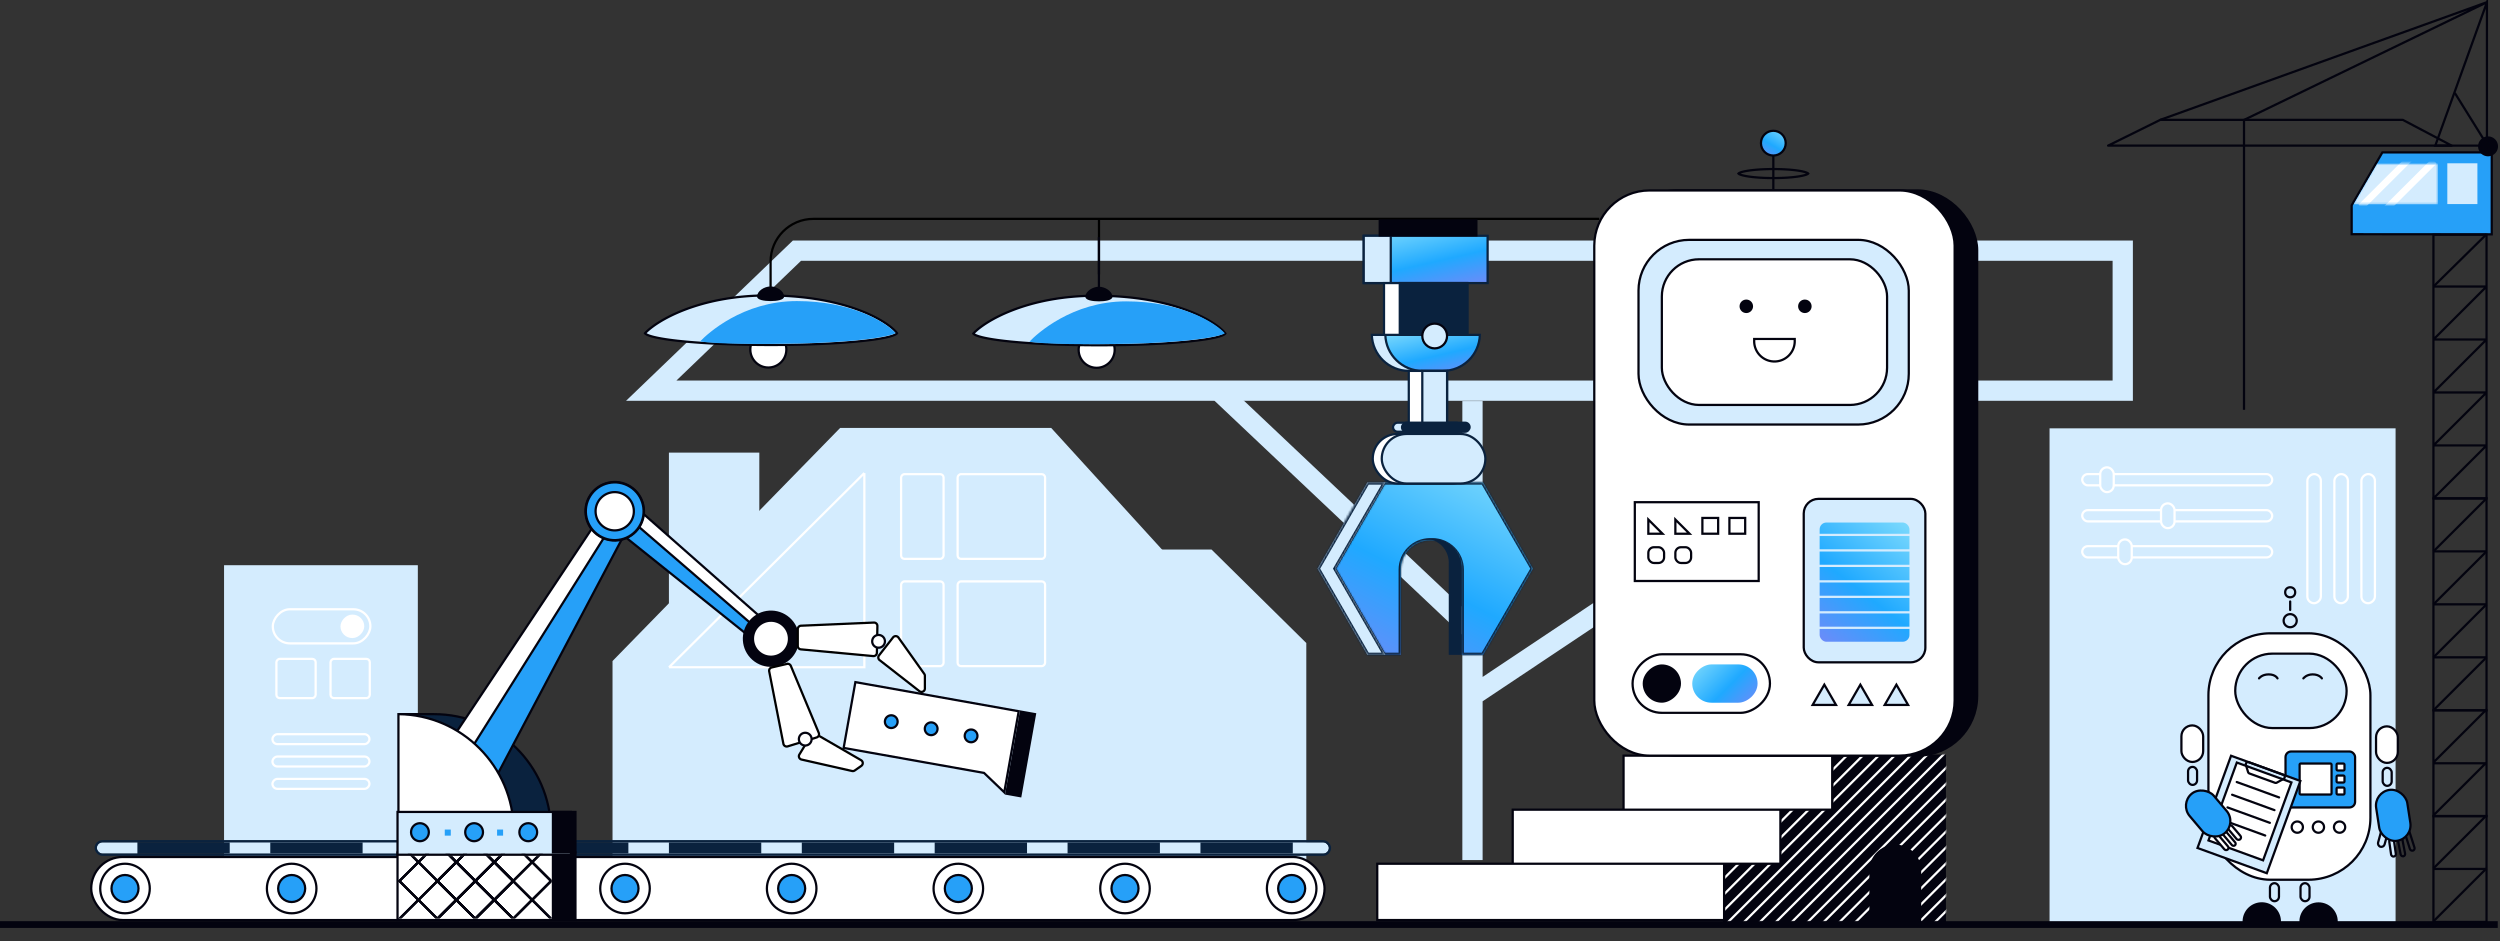
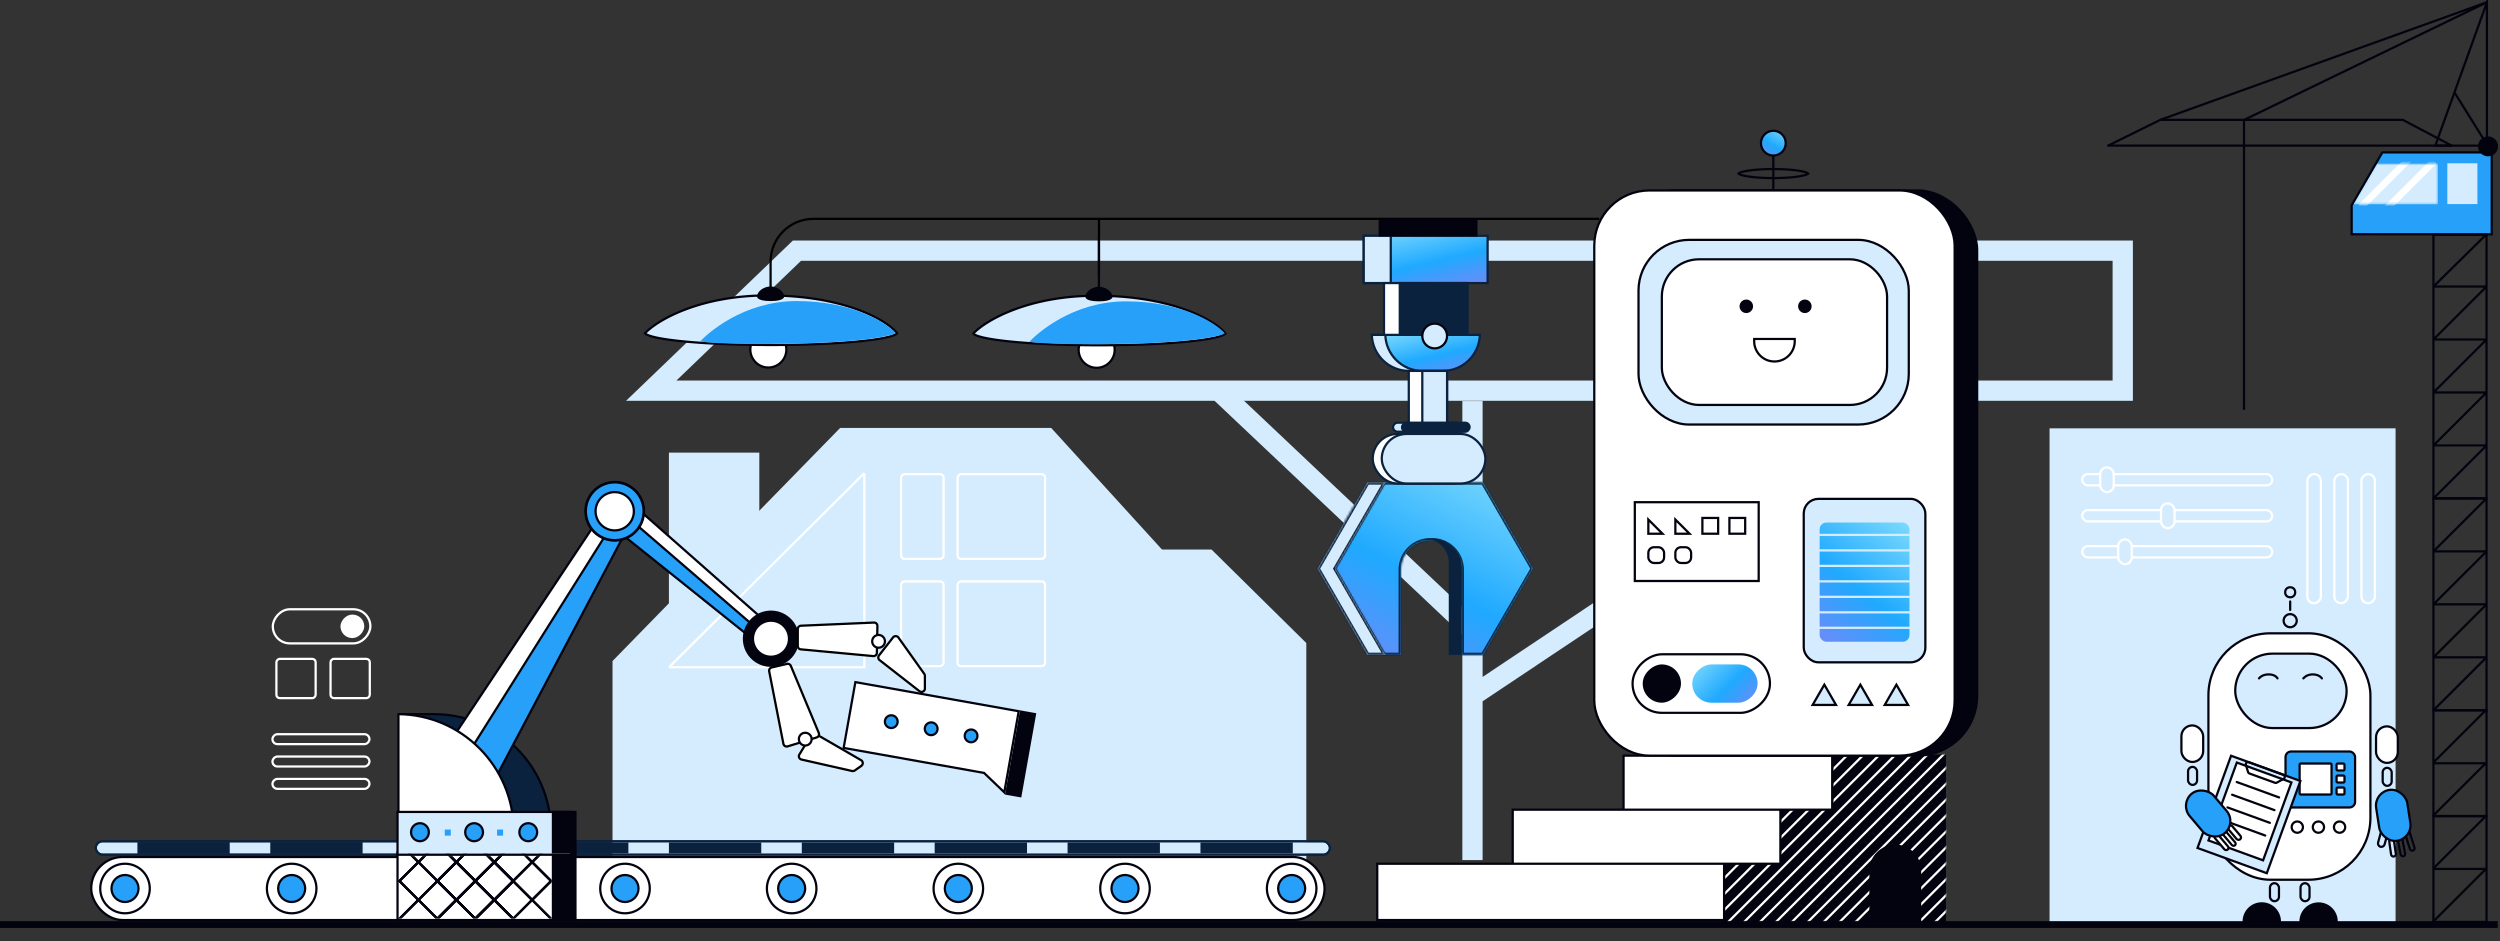
<svg xmlns="http://www.w3.org/2000/svg" width="1110" height="418" fill="none">
  <rect width="100%" height="100%" fill="#333333" stroke="none" />
  <path fill="#D4ECFE" d="M297 200.964h40.137v74.867H297z" />
  <path fill="#D4ECFE" d="m497.963 254.754 21.974-6.359L466.728 190h-93.703L271.963 293.5V397h226z" />
  <path stroke="#fff" d="m383.773 210.031-86.726 86.223M383.773 210.031v86.223H297" />
  <path fill="#D4ECFE" d="M495.852 244h42.073l42.074 41.503v115.509h-84.147z" />
  <path stroke="#D4ECFE" stroke-width="9" d="M653.782 178.079v101.9m0 101.9v-101.9m0 0L542.219 174.565m111.563 134.403 202.043-134.842" />
-   <path fill="#D4ECFE" d="M185.52 250.953H99.481V405h86.039z" />
  <rect width="43.059" height="4.414" x="-.5" y=".5" stroke="#fff" rx="2.207" transform="matrix(-1 0 0 1 163.531 325.481)" />
  <rect width="43.059" height="4.414" x="-.5" y=".5" stroke="#fff" rx="2.207" transform="matrix(-1 0 0 1 163.531 335.407)" />
  <rect width="43.059" height="4.414" x="-.5" y=".5" stroke="#fff" rx="2.207" transform="matrix(-1 0 0 1 163.531 345.333)" />
  <rect width="17.425" height="17.425" x="-.5" y=".5" stroke="#fff" rx="1.5" transform="matrix(-1 0 0 1 163.684 292.044)" />
  <rect width="38.837" height="37.609" x="-.5" y=".5" stroke="#fff" rx="1.5" transform="matrix(-1 0 0 1 463.52 257.645)" />
  <rect width="18.861" height="37.609" x="-.5" y=".5" stroke="#fff" rx="1.5" transform="matrix(-1 0 0 1 418.449 257.645)" />
  <rect width="38.837" height="37.609" x="-.5" y=".5" stroke="#fff" rx="1.5" transform="matrix(-1 0 0 1 463.52 210.031)" />
  <rect width="18.861" height="37.609" x="-.5" y=".5" stroke="#fff" rx="1.5" transform="matrix(-1 0 0 1 418.449 210.031)" />
  <rect width="17.425" height="17.425" x="-.5" y=".5" stroke="#fff" rx="1.5" transform="matrix(-1 0 0 1 139.648 292.044)" />
  <rect width="43.325" height="15.146" x="-.5" y=".5" stroke="#fff" rx="7.573" transform="matrix(-1 0 0 1 163.949 270.015)" />
  <rect width="10.57" height="10.414" fill="#fff" rx="5.207" transform="matrix(-1 0 0 1 161.734 272.881)" />
  <path fill="#D4ECFE" d="M910 190.169h153.641V410H910z" />
  <rect width="57.331" height="6" x="1024.46" y="267.831" stroke="#fff" rx="3" transform="rotate(-90 1024.46 267.831)" />
  <rect width="57.331" height="6" x="1036.46" y="267.831" stroke="#fff" rx="3" transform="rotate(-90 1036.46 267.831)" />
  <rect width="57.331" height="6" x="1048.46" y="267.831" stroke="#fff" rx="3" transform="rotate(-90 1048.46 267.831)" />
  <rect width="547.605" height="28" x="40.5" y="380.5" fill="#fff" stroke="#03030F" rx="14" />
  <circle cx="55.5" cy="394.5" r="11" fill="#fff" stroke="#03030F" />
  <circle cx="55.5" cy="394.5" r="6" fill="#26A0F8" stroke="#03030F" />
  <circle cx="129.5" cy="394.5" r="11" fill="#fff" stroke="#03030F" />
  <circle cx="129.5" cy="394.5" r="6" fill="#26A0F8" stroke="#03030F" />
  <circle cx="203.5" cy="394.5" r="11" fill="#fff" stroke="#03030F" />
-   <circle cx="203.5" cy="394.5" r="6" fill="#fff" stroke="#03030F" />
  <circle cx="277.5" cy="394.5" r="11" fill="#fff" stroke="#03030F" />
  <circle cx="277.5" cy="394.5" r="6" fill="#26A0F8" stroke="#03030F" />
  <circle cx="351.5" cy="394.5" r="11" fill="#fff" stroke="#03030F" />
  <circle cx="351.5" cy="394.5" r="6" fill="#26A0F8" stroke="#03030F" />
  <circle cx="425.5" cy="394.5" r="11" fill="#fff" stroke="#03030F" />
  <circle cx="425.5" cy="394.5" r="6" fill="#26A0F8" stroke="#03030F" />
  <circle cx="499.5" cy="394.5" r="11" fill="#fff" stroke="#03030F" />
  <circle cx="499.5" cy="394.5" r="6" fill="#26A0F8" stroke="#03030F" />
  <circle cx="573.5" cy="394.5" r="11" fill="#fff" stroke="#03030F" />
  <circle cx="573.5" cy="394.5" r="6" fill="#26A0F8" stroke="#03030F" />
  <path stroke="#D4ECFE" stroke-width="9" d="m289.144 173.457 64.694-62.154H942.5v62.154H289.144Z" />
  <path stroke="#000" d="M710.033 97.18h-222.08m-145.812 31.247V116.18c0-10.494 8.506-19 19-19h126.812m0 0v24.597" />
  <path fill="#03030F" stroke="#03030F" d="M813.998 359.049V335.5H863.5V409h-98v-25.403h24.449v-24.048h24.049z" />
  <mask id="a" width="99" height="75" x="765" y="335" maskUnits="userSpaceOnUse" style="mask-type:alpha">
    <path fill="#000" stroke="#000" d="M813.998 359.049V335.5H863.5V409h-98v-25.403h24.449v-24.048h24.049z" />
  </mask>
  <g stroke="#fff" mask="url(#a)">
    <path d="m830.219 296.961-99.702 99.702M833.754 300.497l-99.702 99.702M837.289 304.032l-99.702 99.702M840.824 307.568l-99.702 99.702M844.359 311.103l-99.702 99.702M847.895 314.639l-99.703 99.702M851.434 318.174l-99.702 99.702M854.969 321.71l-99.702 99.702M858.504 325.245l-99.702 99.702M862.039 328.781l-99.702 99.702M865.574 332.316l-99.702 99.702M869.109 335.852l-99.702 99.702M872.645 339.387l-99.703 99.703M876.18 342.923l-99.702 99.702M879.715 346.458l-99.702 99.703M883.25 349.994l-99.702 99.702M886.789 353.53l-99.702 99.702M890.324 357.065l-99.702 99.702M893.859 360.601l-99.702 99.702M897.395 364.136l-99.703 99.702M900.93 367.672l-99.702 99.702M904.465 371.207l-99.702 99.702M908 374.743l-99.702 99.702M911.535 378.278l-99.702 99.702M915.07 381.814l-99.702 99.702M918.605 385.349l-99.702 99.702M922.145 388.885l-99.703 99.702M925.68 392.42l-99.702 99.702M929.215 395.956l-99.702 99.702M932.75 399.491l-99.702 99.703M936.285 403.027l-99.702 99.702M939.82 406.562l-99.702 99.703" />
  </g>
  <path fill="#fff" stroke="#03030F" d="M720.859 335.5h92.643v24h-92.643zM671.648 359.5h118.85v24h-118.85zM611.5 383.5h154v25h-154z" />
  <path fill="#03030F" d="M0 409h1109v3H0z" />
  <g clip-path="url(#b)">
    <rect width="547" height="5" x="43" y="374" fill="#0A223E" rx="2.5" />
    <path fill="#D4ECFE" d="M43 374h18v5H43zM102 374h18v5h-18zM161 374h18v5h-18zM220 374h18v5h-18zM279 374h18v5h-18zM338 374h18v5h-18zM397 374h18v5h-18zM456 374h18v5h-18zM515 374h18v5h-18zM574 374h18v5h-18z" />
  </g>
  <rect width="548" height="6" x="42.5" y="373.5" stroke="#0A223E" rx="3" />
  <path fill="#0A223E" stroke="#03030F" d="M177.438 317.084h15.258c28.513 0 51.658 22.98 51.927 51.429h-67.185z" />
  <path fill="#fff" stroke="#03030F" d="m272.624 228.676 5.97-6.77 68.586 60.477-5.97 6.77z" />
  <path fill="#26A0F8" stroke="#03030F" d="m340.978 289.205-71.393-57.218 4.989-5.903 69.417 59.881z" />
  <circle cx="342.315" cy="283.592" r="12" fill="#03030F" stroke="#03030F" transform="rotate(-48.595 342.315 283.592)" />
  <circle cx="342.314" cy="283.592" r="8" fill="#fff" stroke="#03030F" transform="rotate(-48.595 342.314 283.592)" />
  <path fill="#fff" stroke="#03030F" d="m208.739 366.879-27.474-9.64 85.439-128.43 7.671 4.825z" />
  <path fill="#26A0F8" stroke="#03030F" d="m278.164 235.502-68.448 129.452-19.258-2.694 79.73-126.758z" />
  <circle cx="272.935" cy="227" r="13" fill="#fff" stroke="#03030F" transform="rotate(-57.83 272.935 227)" />
  <circle cx="272.938" cy="227.001" r="12.823" fill="#26A0F8" stroke="#03030F" transform="rotate(-57.83 272.938 227.001)" />
  <circle cx="272.936" cy="227" r="8.5" fill="#fff" stroke="#03030F" transform="rotate(-57.83 272.936 227)" />
  <path fill="#fff" stroke="#03030F" d="M176.906 317.087c28.147.269 50.919 23.271 51.185 51.426h-51.185zM410.844 338.531l-36.262-6.462 5.205-29.206 72.523 12.925-5.293 29.698-1.123 6.3-8.868-8.503-.109-.105-.149-.027z" />
  <path fill="#03030F" stroke="#03030F" d="m453.295 315.964 6.235 1.111-6.492 36.425-6.235-1.11z" />
  <circle cx="395.72" cy="320.417" r="2.833" fill="#26A0F8" stroke="#03030F" transform="rotate(10.105 395.72 320.417)" />
  <circle cx="413.439" cy="323.575" r="2.833" fill="#26A0F8" stroke="#03030F" transform="rotate(10.105 413.439 323.575)" />
  <circle cx="431.162" cy="326.733" r="2.833" fill="#26A0F8" stroke="#03030F" transform="rotate(10.105 431.162 326.733)" />
  <path fill="#fff" stroke="#03030F" d="M176.5 378.5h77v30h-77z" />
  <path fill="#03030F" stroke="#03030F" d="M245.5 378.5h10v30h-10z" />
  <path fill="#D4ECFE" stroke="#03030F" d="M176.5 360.5h77v19h-77z" />
  <path fill="#26A0F8" stroke="#03030F" d="M190.406 369.5c0 2.214-1.775 4-3.953 4s-3.953-1.786-3.953-4 1.775-4 3.953-4 3.953 1.786 3.953 4ZM214.453 369.5c0 2.214-1.775 4-3.953 4s-3.953-1.786-3.953-4 1.775-4 3.953-4 3.953 1.786 3.953 4ZM238.5 369.5c0 2.214-1.775 4-3.953 4s-3.953-1.786-3.953-4 1.775-4 3.953-4 3.953 1.786 3.953 4Z" />
  <path fill="#26A0F8" d="M197.477 368.322h2.672v2.7h-2.672zM220.703 368.322h2.672v2.7h-2.672z" />
  <mask id="c" width="71" height="29" x="175" y="379" maskUnits="userSpaceOnUse" style="mask-type:alpha">
    <path fill="#26A0F8" stroke="#0A223E" stroke-miterlimit="10" stroke-width="1.07" d="M245 380h-68.59v27.4H245z" />
  </mask>
  <g stroke="#03030F" stroke-miterlimit="10" mask="url(#c)">
    <path d="m236.253 365.974-8.429 8.407 8.429 8.407 8.428-8.407z" />
    <path d="m219.436 365.974-8.428 8.407 8.428 8.407 8.429-8.407z" />
    <path d="m202.6 365.976-8.428 8.407 8.428 8.407 8.429-8.407zM236.253 382.762l-8.429 8.407 8.429 8.408 8.428-8.408z" />
    <path d="m219.436 382.762-8.428 8.407 8.428 8.408 8.429-8.408z" />
    <path d="m202.6 382.764-8.428 8.407 8.428 8.407 8.429-8.407zM236.253 365.977l-8.429 8.407 8.429 8.408 8.428-8.408z" />
    <path d="m219.436 365.977-8.428 8.407 8.428 8.408 8.429-8.408z" />
-     <path d="m202.6 365.977-8.428 8.407 8.428 8.407 8.429-8.407zM236.253 399.547l-8.429 8.408 8.429 8.407 8.428-8.407z" />
    <path d="m219.436 399.547-8.428 8.408 8.428 8.407 8.429-8.407z" />
    <path d="m202.6 399.549-8.428 8.407 8.428 8.408 8.429-8.408zM236.253 382.762l-8.429 8.407 8.429 8.408 8.428-8.408z" />
    <path d="m219.436 382.762-8.428 8.407 8.428 8.408 8.429-8.408z" />
    <path d="m202.6 382.762-8.428 8.407 8.428 8.407 8.429-8.407zM236.253 365.975l-8.429 8.407 8.429 8.408 8.428-8.408z" />
    <path d="m219.436 365.975-8.428 8.407 8.428 8.408 8.429-8.408z" />
    <path d="m202.6 365.975-8.428 8.407 8.428 8.408 8.429-8.408zM236.253 399.547l-8.429 8.408 8.429 8.407 8.428-8.407z" />
    <path d="m219.436 399.549-8.428 8.407 8.428 8.407 8.429-8.407z" />
    <path d="m202.6 399.547-8.428 8.407 8.428 8.408 8.429-8.408zM236.253 382.762l-8.429 8.407 8.429 8.407 8.428-8.407z" />
    <path d="m219.436 382.762-8.428 8.407 8.428 8.407 8.429-8.407z" />
    <path d="m202.6 382.762-8.428 8.407 8.428 8.407 8.429-8.407zM236.253 399.547l-8.429 8.408 8.429 8.407 8.428-8.407z" />
    <path d="m219.436 399.547-8.428 8.408 8.428 8.407 8.429-8.407z" />
    <path d="m202.6 399.547-8.428 8.408 8.428 8.407 8.429-8.407zM219.428 365.975 211 374.382l8.428 8.408 8.429-8.408z" />
    <path d="m202.608 365.977-8.428 8.407 8.428 8.408 8.428-8.408z" />
    <path d="m185.776 365.979-8.428 8.407 8.428 8.407 8.428-8.407zM219.428 382.762 211 391.169l8.428 8.408 8.429-8.408z" />
    <path d="m202.608 382.762-8.428 8.407 8.428 8.408 8.428-8.408z" />
    <path d="m185.776 382.764-8.428 8.407 8.428 8.407 8.428-8.407zM219.428 365.977 211 374.384l8.428 8.408 8.429-8.408z" />
    <path d="m202.608 365.977-8.428 8.407 8.428 8.408 8.428-8.408z" />
    <path d="m185.776 365.977-8.428 8.407 8.428 8.407 8.428-8.407zM219.428 399.547 211 407.955l8.428 8.407 8.429-8.407z" />
    <path d="m202.608 399.547-8.428 8.408 8.428 8.407 8.428-8.407z" />
    <path d="m185.776 399.549-8.428 8.407 8.428 8.408 8.428-8.408zM219.428 382.762 211 391.169l8.428 8.408 8.429-8.408z" />
    <path d="m202.608 382.762-8.428 8.407 8.428 8.408 8.428-8.408z" />
    <path d="m185.776 382.762-8.428 8.407 8.428 8.407 8.428-8.407zM219.428 365.975 211 374.382l8.428 8.408 8.429-8.408z" />
    <path d="m202.608 365.975-8.428 8.407 8.428 8.408 8.428-8.408z" />
    <path d="m185.776 365.975-8.428 8.407 8.428 8.408 8.428-8.408zM219.428 399.547 211 407.955l8.428 8.407 8.429-8.407z" />
    <path d="m202.608 399.547-8.428 8.408 8.428 8.407 8.428-8.407z" />
    <path d="m185.776 399.547-8.428 8.407 8.428 8.408 8.428-8.408zM219.428 382.762 211 391.169l8.428 8.407 8.429-8.407z" />
    <path d="m202.608 382.762-8.428 8.407 8.428 8.407 8.428-8.407z" />
    <path d="m185.776 382.762-8.428 8.407 8.428 8.407 8.428-8.407zM219.428 399.547 211 407.955l8.428 8.407 8.429-8.407z" />
    <path d="m202.608 399.547-8.428 8.408 8.428 8.407 8.428-8.407z" />
    <path d="m185.776 399.547-8.428 8.408 8.428 8.407 8.428-8.407z" />
  </g>
  <path fill="#03030F" stroke="#03030F" d="M245.5 360.5h10v18h-10z" />
  <path fill="#26A0F8" stroke="#03030F" d="M1044.14 91.161v12.831l62.19.053V67.656h-48.55z" />
  <mask id="d" width="39" height="19" x="1044" y="72" maskUnits="userSpaceOnUse" style="mask-type:alpha">
    <path fill="#BBE4FF" d="m1044.61 90.714 10.43-18.107h27.41v18.107z" />
  </mask>
  <g mask="url(#d)">
    <path fill="#D4ECFE" d="m1044.98 90.714 10.52-18.107h26.95v18.107z" />
    <path fill="#fff" d="m1081.89 72.573-2.14-2.133-21.93 21.876 2.14 2.132zM1071.2 71.153l-2.14-2.133-21.93 21.876 2.14 2.132z" />
  </g>
  <path fill="#D4ECFE" d="M1099.97 72.5h-13.36v18.106h13.36z" />
  <path stroke="#03030F" stroke-linejoin="round" d="M1088.53 64.654H936l23.131-11.43h107.719z" />
  <path stroke="#03030F" stroke-miterlimit="10" d="m1104.65 64.92-14.74-23.698M1104.02 291.845h-23.57v23.513h23.57zM1104.02 268.323h-23.57v23.514h23.57zM1104.02 385.818h-23.57v23.514h23.57zM1104.02 244.809h-23.57v23.513h23.57zM1104.02 362.304h-23.57v23.513h23.57zM1080.45 127.218l23.57-23.214M1104.02 221.29h-23.57v23.514h23.57z" />
  <path stroke="#03030F" stroke-miterlimit="10" d="M1104.02 338.88h-23.57v23.514h23.57zM1104.02 197.776h-23.57v23.514h23.57zM1104.02 315.358h-23.57v23.514h23.57zM1104.02 174.26h-23.57v23.514h23.57zM1104.02 150.74h-23.57v23.514h23.57zM1104.02 127.227h-23.57v23.513h23.57zM1104.02 104.227h-23.57v23h23.57zM1080.45 150.738l23.57-23.521M1080.45 174.254l23.57-23.514M1080.45 197.774l23.57-23.521M1080.45 221.29l23.57-23.514M1080.45 244.811l23.57-23.514M1080.45 338.514 1104.02 315M1080.45 268.33l23.57-23.521M1080.45 362.033l23.57-23.521M1080.45 291.845l23.57-23.514M1080.45 385.548l23.57-23.514M1080.45 315.358l23.57-23.513M1080.45 409.062l23.57-23.514M959.172 53.203 1104.1 1M1104.2 1 996.34 53.245v128.703M1104.2 1v63.656h-22.93z" />
  <path fill="#03030F" stroke="#03030F" stroke-miterlimit="10" d="M1104.69 68.903c2.17 0 3.93-1.756 3.93-3.923a3.927 3.927 0 0 0-3.93-3.922 3.92 3.92 0 0 0-3.92 3.922 3.92 3.92 0 0 0 3.92 3.923Z" />
  <path fill="#03030F" d="M830 386.5c0-6.351 5.149-11.5 11.5-11.5s11.5 5.149 11.5 11.5V410h-23z" />
  <circle cx="341.141" cy="155.18" r="8" fill="#fff" stroke="#03030F" />
  <path fill="#D4ECFE" stroke="#03030F" d="M393.078 143.454c2.629 1.739 4.341 3.325 5.205 4.493a.8.8 0 0 1-.111.138c-.139.142-.373.307-.725.484-.702.355-1.768.711-3.185 1.057-2.827.691-6.937 1.318-12.042 1.845-10.202 1.055-24.309 1.709-39.9 1.709s-29.697-.654-39.9-1.709c-5.104-.527-9.215-1.154-12.041-1.845-1.417-.346-2.484-.702-3.185-1.057-.352-.177-.586-.342-.725-.484a1 1 0 0 1-.094-.112c2.672-2.866 8.651-7.005 17.673-10.46 9.219-3.531 21.584-6.333 36.772-6.333 17.944 0 31.514 3.023 41.018 6.661 4.752 1.819 8.486 3.791 11.24 5.613Z" />
  <path fill="#26A0F8" d="M397.641 147.869c-3.003 1.808-18.227 4.05-42.469 4.628-17.329.413-37.805.271-44.324-.898 3.209-3.417 18.976-17.919 42.943-17.919 23.968 0 39.254 9.109 43.85 14.189" />
  <path fill="#03030F" d="M348.141 131.68c0 1.5-3.239 2-6 2s-6-.5-6-2c0-2.486 3.238-4.5 6-4.5s6 2.014 6 4.5" />
  <mask id="f" fill="#fff">
    <path fill-rule="evenodd" d="M658.485 214.181h-44.219l-22.11 38.295 22.11 38.295h7.701v-37.856c0-7.179 5.82-13 13-13h1c7.18 0 13 5.821 13 13v37.856h9.518l22.11-38.295z" clip-rule="evenodd" />
  </mask>
  <path fill="url(#e)" fill-rule="evenodd" d="M658.485 214.181h-44.219l-22.11 38.295 22.11 38.295h7.701v-37.856c0-7.179 5.82-13 13-13h1c7.18 0 13 5.821 13 13v37.856h9.518l22.11-38.295z" clip-rule="evenodd" />
  <path fill="#0A223E" d="M614.266 214.181v-1h-.577l-.289.5zm44.219 0 .866-.5-.289-.5h-.577zm-66.329 38.295-.866-.5-.288.5.288.5zm22.11 38.295-.866.5.289.5h.577zm7.701 0v1h1v-1zm27 0h-1v1h1zm9.518 0v1h.577l.289-.5zm22.11-38.295.866.5.288-.5-.288-.5zm-66.329-37.295h44.219v-2h-44.219zm-21.244 37.795 22.11-38.295-1.732-1-22.11 38.295zm22.11 37.295-22.11-38.295-1.732 1 22.11 38.295zm6.835-.5h-7.701v2h7.701zm1 1v-37.856h-2v37.856zm0-37.856c0-6.627 5.373-12 12-12v-2c-7.732 0-14 6.268-14 14zm12-12h1v-2h-1zm1 0c6.627 0 12 5.373 12 12h2c0-7.732-6.268-14-14-14zm12 12v37.856h2v-37.856zm10.518 36.856h-9.518v2h9.518zm21.244-37.795-22.11 38.295 1.732 1 22.11-38.295zm-22.11-37.295 22.11 38.295 1.732-1-22.11-38.295z" mask="url(#f)" />
  <mask id="g" fill="#fff">
    <path fill-rule="evenodd" d="M615.106 214.181h-7.996L585 252.476l22.11 38.295h44.219-36.223l-22.11-38.295z" clip-rule="evenodd" />
  </mask>
  <path fill="#D4ECFE" fill-rule="evenodd" d="M615.106 214.181h-7.996L585 252.476l22.11 38.295h44.219-36.223l-22.11-38.295z" clip-rule="evenodd" />
  <path fill="#0A223E" d="M607.11 214.181v-1h-.578l-.288.5zm7.996 0 .866.5.866-1.5h-1.732zM585 252.476l-.866-.5-.289.5.289.5zm22.11 38.295-.866.5.288.5h.578zm44.219 0v1h.585l.286-.51zm0 0 .872.49.838-1.49h-1.71zm-36.223 0-.866.5.288.5h.578zm-22.11-38.295-.866-.5-.289.5.289.5zm14.114-37.295h7.996v-2h-7.996zm-21.244 37.795 22.11-38.295-1.732-1-22.11 38.295zm22.11 37.295-22.11-38.295-1.732 1 22.11 38.295zm43.353-.5H607.11v2h44.219zm-.872.509v.001l1.743.98h.001zm.872-.509h-36.223v2h36.223zm-35.357.5-22.11-38.295-1.732 1 22.11 38.295zm-22.11-37.295 22.11-38.295-1.732-1-22.11 38.295z" mask="url(#g)" />
  <path fill="#0A223E" fill-rule="evenodd" d="M622 252.142v38.625zm11.751-12.902c5.337.563 9.495 5.078 9.495 10.564v40.963H649v-38.586c0-7.18-5.82-13-13-13h-1q-.632 0-1.249.059" clip-rule="evenodd" />
  <rect width="30" height="4" x="-.5" y=".5" fill="#D4ECFE" stroke="#0A223E" rx="2" transform="matrix(-1 0 0 1 648 187.181)" />
  <rect width="30" height="4" x="-.5" y=".5" fill="#0A223E" stroke="#0A223E" rx="2" transform="matrix(-1 0 0 1 652 187.181)" />
  <path fill="#D4ECFE" stroke="#0A223E" d="M609.078 148.681c.264 8.881 7.547 16 16.492 16h9c8.946 0 16.229-7.119 16.493-16z" />
  <path fill="url(#h)" stroke="#0A223E" d="M615.078 148.681c.264 8.881 7.547 16 16.492 16h9c8.946 0 16.229-7.119 16.493-16z" />
  <path fill="url(#i)" stroke="#0A223E" d="M-.5.5h55v21h-55z" transform="matrix(-1 0 0 1 660 104.181)" />
  <path fill="#D4ECFE" stroke="#0A223E" d="M617.5 104.681h-12v21h12z" />
  <path fill="#fff" stroke="#0A223E" d="M625.5 164.681h17v23h-17zM614.5 125.681h37v23h-37z" />
  <path fill="#0A223E" stroke="#0A223E" d="M621.5 125.681h30v23h-30z" />
  <path fill="#D4ECFE" stroke="#0A223E" d="M631.5 164.681h11v23h-11z" />
  <rect width="46" height="22" x="609.5" y="192.681" fill="#fff" stroke="#0A223E" rx="11" />
  <rect width="46" height="22" x="613.5" y="192.681" fill="#D4ECFE" stroke="#0A223E" rx="11" />
  <circle cx="637" cy="149.181" r="5.5" fill="#D4ECFE" stroke="#03030F" />
  <circle cx="486.914" cy="155.303" r="8" fill="#fff" stroke="#03030F" />
  <path fill="#D4ECFE" stroke="#03030F" d="M538.851 143.577c2.629 1.739 4.341 3.325 5.205 4.493a.7.7 0 0 1-.111.138c-.139.142-.373.307-.725.484-.701.355-1.768.711-3.185 1.057-2.826.691-6.937 1.318-12.041 1.846-10.203 1.054-24.31 1.708-39.9 1.708s-29.698-.654-39.9-1.708c-5.105-.528-9.215-1.155-12.041-1.846-1.418-.346-2.484-.702-3.186-1.057-.352-.177-.585-.342-.725-.484a1 1 0 0 1-.094-.112c2.673-2.866 8.652-7.005 17.673-10.46 9.219-3.53 21.585-6.333 36.773-6.333 17.944 0 31.513 3.023 41.017 6.661 4.753 1.819 8.486 3.791 11.24 5.613Z" />
  <path stroke="#03030F" d="M487.914 132.303v-27" />
  <path fill="#03030F" d="M493.914 131.803c0 1.5-3.239 2-6 2s-6-.5-6-2c0-2.486 3.239-4.5 6-4.5s6 2.014 6 4.5" />
  <path fill="#26A0F8" d="M543.841 147.992c-3.003 1.808-18.228 4.05-42.47 4.628-17.329.413-37.805.272-44.324-.897 3.209-3.418 18.976-17.92 42.944-17.92 23.967 0 39.254 9.109 43.85 14.189" />
  <rect width="71.924" height="109.408" x="980.539" y="281.191" fill="#fff" stroke="#03030F" rx="27.5" />
  <rect width="49.456" height="33.047" x="992.438" y="290.215" fill="#D4ECFE" stroke="#03030F" rx="16.524" />
  <path stroke="#03030F" stroke-linecap="round" d="M1003.01 301.201s1.22-1.768 4.29-1.768c3.06 0 3.91 1.768 3.91 1.768" />
  <path stroke="#03030F" stroke-linecap="round" stroke-linejoin="round" d="M1022.7 301.201s1.3-1.73 4.03-1.768c3.06-.043 4.18 1.768 4.18 1.768" />
  <rect width="30.889" height="24.843" x="1014.77" y="333.668" fill="#26A0F8" stroke="#03030F" rx="2.5" />
  <rect width="14.178" height="13.768" x="1021.03" y="339.001" fill="#fff" stroke="#03030F" rx=".5" />
  <rect width="3.512" height="3.102" x="1037.44" y="339.001" fill="#fff" stroke="#03030F" rx=".5" />
  <rect width="3.512" height="3.102" x="1037.44" y="344.334" fill="#fff" stroke="#03030F" rx=".5" />
  <rect width="3.512" height="3.102" x="1037.44" y="349.667" fill="#fff" stroke="#03030F" rx=".5" />
  <path fill="#03030F" stroke="#03030F" d="M996.212 409a8.02 8.02 0 0 1 16.038 0z" />
  <path fill="#D4ECFE" stroke="#03030F" d="m990.596 335.552 30.767 11.198-14.906 40.954-30.767-11.198z" />
  <path fill="#fff" stroke="#03030F" d="m993.146 338.572 24.252 8.827-12.59 34.588-24.251-8.827z" />
  <rect width="9.665" height="16.229" x="968.547" y="322.083" fill="#fff" stroke="#03030F" rx="4.833" />
  <rect width="4" height="8" x="971.5" y="340.5" stroke="#03030F" rx="2" />
  <rect width="4" height="8" x="1007.86" y="392.14" stroke="#03030F" rx="2" />
  <rect width="4" height="8" x="1021.43" y="392.14" stroke="#03030F" rx="2" />
  <path stroke="#03030F" stroke-linecap="round" d="m993.117 347.218 18.793 6.841M991.066 352.856l18.794 6.841M989.012 358.495l18.798 6.84M986.961 364.133l18.789 6.84" />
  <rect width="9.665" height="16.229" x="1054.96" y="322.5" fill="#fff" stroke="#03030F" rx="4.833" />
  <rect width="4" height="8" x="1057.91" y="340.917" stroke="#03030F" rx="2" />
  <rect width="2.124" height="7.86" x="1060.69" y="372.677" stroke="#03030F" rx="1.062" transform="rotate(-8.07 1060.69 372.677)" />
  <rect width="3.002" height="7.86" x="1057.55" y="367.981" stroke="#03030F" rx="1.501" transform="rotate(15.386 1057.55 367.981)" />
  <rect width="2" height="9" x="1064.39" y="371.543" stroke="#03030F" rx="1" transform="rotate(-10.854 1064.39 371.543)" />
  <rect width="2.124" height="9.275" x="1067.53" y="369.154" stroke="#03030F" rx="1.062" transform="rotate(-17.571 1067.53 369.154)" />
  <rect width="13.994" height="22.854" x="1053.95" y="351.787" fill="#26A0F8" stroke="#03030F" rx="6.997" transform="rotate(-8.75 1053.95 351.787)" />
  <rect width="2.052" height="8.65" x="982.705" y="371.275" fill="#fff" stroke="#03030F" rx="1.026" transform="rotate(-40.217 982.705 371.275)" />
  <rect width="1.863" height="7.86" x="986.517" y="369.94" fill="#fff" stroke="#03030F" rx=".932" transform="rotate(-40.217 986.517 369.94)" />
  <rect width="2.199" height="7.86" x="988.705" y="367.369" fill="#fff" stroke="#03030F" rx="1.099" transform="rotate(-40.217 988.705 367.369)" />
  <rect width="13.994" height="22.854" x="967.705" y="356.985" fill="#26A0F8" stroke="#03030F" rx="6.997" transform="rotate(-40.217 967.705 356.985)" />
  <path fill="#03030F" stroke="#03030F" d="M1021.43 409c.09-4.355 3.64-7.86 8.02-7.86 4.37 0 7.93 3.505 8.02 7.86z" />
  <circle cx="1020" cy="367.245" r="2.5" fill="#fff" stroke="#03030F" transform="rotate(-90 1020 367.245)" />
  <circle cx="1029.38" cy="367.245" r="2.5" fill="#fff" stroke="#03030F" transform="rotate(-90 1029.38 367.245)" />
  <circle cx="1038.77" cy="367.245" r="2.5" fill="#fff" stroke="#03030F" transform="rotate(-90 1038.77 367.245)" />
  <circle cx="1016.84" cy="275.58" r="2.908" stroke="#03030F" />
  <circle cx="1016.84" cy="262.971" r="2.226" stroke="#03030F" />
  <path stroke="#03030F" stroke-linecap="round" d="M1016.84 267.061v3.748" />
  <path stroke="#03030F" d="M997.176 339.664a1 1 0 0 1 1.297-1.237l15.307 5.572c.81.293.89 1.398.14 1.814l-3.01 1.673c-.26.141-.56.165-.83.066l-11.322-4.121a1 1 0 0 1-.613-.643z" />
  <rect width="84.356" height="5" x="924.5" y="210.5" stroke="#fff" rx="2.5" />
  <rect width="84.356" height="5" x="924.5" y="226.5" stroke="#fff" rx="2.5" />
  <rect width="84.356" height="5" x="924.5" y="242.5" stroke="#fff" rx="2.5" />
  <rect width="6" height="11" x="932.5" y="207.5" fill="#D4ECFE" stroke="#fff" rx="3" />
  <rect width="6" height="11" x="959.5" y="223.5" fill="#D4ECFE" stroke="#fff" rx="3" />
  <rect width="6" height="11" x="940.5" y="239.5" fill="#D4ECFE" stroke="#fff" rx="3" />
  <rect width="160" height="250.937" x="717.859" y="84.563" fill="#03030F" stroke="#03030F" rx="26.5" />
  <rect width="160" height="250.937" x="707.859" y="84.563" fill="#fff" stroke="#03030F" rx="24.5" />
  <rect width="120" height="82" x="727.5" y="106.5" fill="#D4ECFE" stroke="#03030F" rx="22.5" />
  <rect width="100" height="64.663" x="737.859" y="115.131" fill="#fff" stroke="#03030F" rx="16.5" />
  <path stroke="#03030F" d="M778.859 150.5h18v1a9 9 0 0 1-18 0z" />
  <circle cx="775.359" cy="136" r="2.5" fill="#03030F" stroke="#03030F" />
  <circle cx="801.359" cy="136" r="2.5" fill="#03030F" stroke="#03030F" />
  <circle cx="787.359" cy="63.563" r="5.5" fill="url(#j)" stroke="#03030F" />
  <path stroke="#03030F" d="M802.863 77.035v.002zm-.132-.079a.7.7 0 0 1 .115.106.7.7 0 0 1-.115.107c-.156.119-.418.255-.802.398-.764.282-1.898.545-3.333.77-2.863.447-6.836.725-11.237.725s-8.373-.278-11.236-.726c-1.435-.224-2.569-.487-3.333-.77-.385-.142-.646-.278-.802-.397a.6.6 0 0 1-.115-.106.6.6 0 0 1 .115-.107c.156-.119.417-.255.802-.398.764-.282 1.898-.545 3.333-.77 2.863-.447 6.836-.725 11.236-.725s8.374.278 11.237.726c1.435.224 2.569.487 3.333.77.384.142.646.278.802.397Zm-30.875.08Zm0 .054v-.002zm31.007-.002v.002zM787.359 84.063v-15M725.859 222.969h55v35h-55z" />
  <path stroke="#03030F" d="M731.859 236.969v-6.293l6.293 6.293z" />
  <rect width="7" height="7" x="731.859" y="242.969" stroke="#03030F" rx="2.5" />
  <path stroke="#03030F" d="M743.859 236.969v-6.293l6.293 6.293z" />
  <rect width="7" height="7" x="743.859" y="242.969" stroke="#03030F" rx="2.5" />
  <path stroke="#03030F" d="M755.859 229.969h7v7h-7zM767.859 229.969h7v7h-7z" />
  <rect width="26" height="61" x="724.859" y="316.5" stroke="#03030F" rx="13" transform="rotate(-90 724.859 316.5)" />
  <rect width="17" height="17" x="729.359" y="312" fill="#03030F" rx="8.5" transform="rotate(-90 729.359 312)" />
  <rect width="17" height="29" x="751.359" y="312" fill="url(#k)" rx="8.5" transform="rotate(-90 751.359 312)" />
  <rect width="54" height="72.563" x="800.859" y="221.5" fill="#D4ECFE" stroke="#03030F" rx="6.5" />
  <rect width="39.875" height="52.938" x="807.922" y="232" fill="url(#l)" rx="3" />
  <path stroke="#D4ECFE" d="M805.172 230.625h45.719M805.172 237.5h45.719M805.172 244.375h45.719M805.172 251.25h45.719M805.172 258.125h45.719M805.172 265h45.719M805.172 271.875h45.719M805.172 278.75h45.719M805.172 285.625h45.719" />
  <path fill="#D4ECFE" stroke="#03030F" d="m804.804 313 5.196-9 5.196 9zM820.804 313l5.196-9 5.196 9zM836.804 313l5.196-9 5.196 9z" />
  <path fill="#03030F" d="M612.102 97.374h43.9V105h-43.9z" />
  <path fill="#fff" stroke="#000" d="M355.877 337.237a1.5 1.5 0 0 1-.95-2.242l5.23-8.595a1.5 1.5 0 0 1 2.032-.519l20.129 11.636a1.5 1.5 0 0 1 .111 2.527l-2.921 2.048c-.346.244-.78.329-1.193.235z" />
  <path fill="#fff" stroke="#000" d="M341.522 298.098a1.5 1.5 0 0 1 1.132-1.75l6.757-1.571a1.5 1.5 0 0 1 1.724.884l12.401 29.757a1.5 1.5 0 0 1-.943 2.01l-12.85 3.961a1.5 1.5 0 0 1-1.913-1.145z" />
  <circle cx="357.527" cy="328.181" r="2.833" fill="#fff" stroke="#03030F" transform="rotate(-4.735 357.527 328.181)" />
  <path fill="#fff" stroke="#000" d="M390.545 293.098a1.5 1.5 0 0 1-.261-2.105l6.219-7.973a1.5 1.5 0 0 1 2.405.054l11.464 16.134c.181.253.278.557.278.868v5.631c0 1.249-1.438 1.951-2.423 1.182zM355.574 288.315a1.5 1.5 0 0 1-1.361-1.494v-7.505a1.5 1.5 0 0 1 1.435-1.498l32.353-1.395a1.5 1.5 0 0 1 1.564 1.527l-.228 11.888a1.5 1.5 0 0 1-1.639 1.465z" />
  <circle cx="390.082" cy="284.752" r="2.833" fill="#fff" stroke="#03030F" transform="rotate(15.888 390.082 284.752)" />
  <defs>
    <linearGradient id="e" x1="719.712" x2="655.361" y1="214.181" y2="341.284" gradientUnits="userSpaceOnUse">
      <stop stop-color="#98E8FC" />
      <stop offset=".552" stop-color="#1FA9FF" />
      <stop offset="1" stop-color="#8980F6" />
    </linearGradient>
    <linearGradient id="h" x1="595.551" x2="603.328" y1="148.181" y2="181.827" gradientUnits="userSpaceOnUse">
      <stop stop-color="#98E8FC" />
      <stop offset=".552" stop-color="#1FA9FF" />
      <stop offset="1" stop-color="#8980F6" />
    </linearGradient>
    <linearGradient id="i" x1="80.769" x2="70.763" y1="0" y2="43.57" gradientUnits="userSpaceOnUse">
      <stop stop-color="#98E8FC" />
      <stop offset=".552" stop-color="#1FA9FF" />
      <stop offset="1" stop-color="#8980F6" />
    </linearGradient>
    <linearGradient id="j" x1="798.667" x2="787.766" y1="57.563" y2="76.209" gradientUnits="userSpaceOnUse">
      <stop stop-color="#98E8FC" />
      <stop offset=".552" stop-color="#1FA9FF" />
      <stop offset="1" stop-color="#8980F6" />
    </linearGradient>
    <linearGradient id="k" x1="775.879" x2="745.648" y1="312" y2="342.313" gradientUnits="userSpaceOnUse">
      <stop stop-color="#98E8FC" />
      <stop offset=".552" stop-color="#1FA9FF" />
      <stop offset="1" stop-color="#8980F6" />
    </linearGradient>
    <linearGradient id="l" x1="865.434" x2="811.975" y1="232" y2="300.879" gradientUnits="userSpaceOnUse">
      <stop stop-color="#98E8FC" />
      <stop offset=".552" stop-color="#1FA9FF" />
      <stop offset="1" stop-color="#8980F6" />
    </linearGradient>
    <clipPath id="b">
      <rect width="547" height="5" x="43" y="374" fill="#fff" rx="2.5" />
    </clipPath>
  </defs>
</svg>